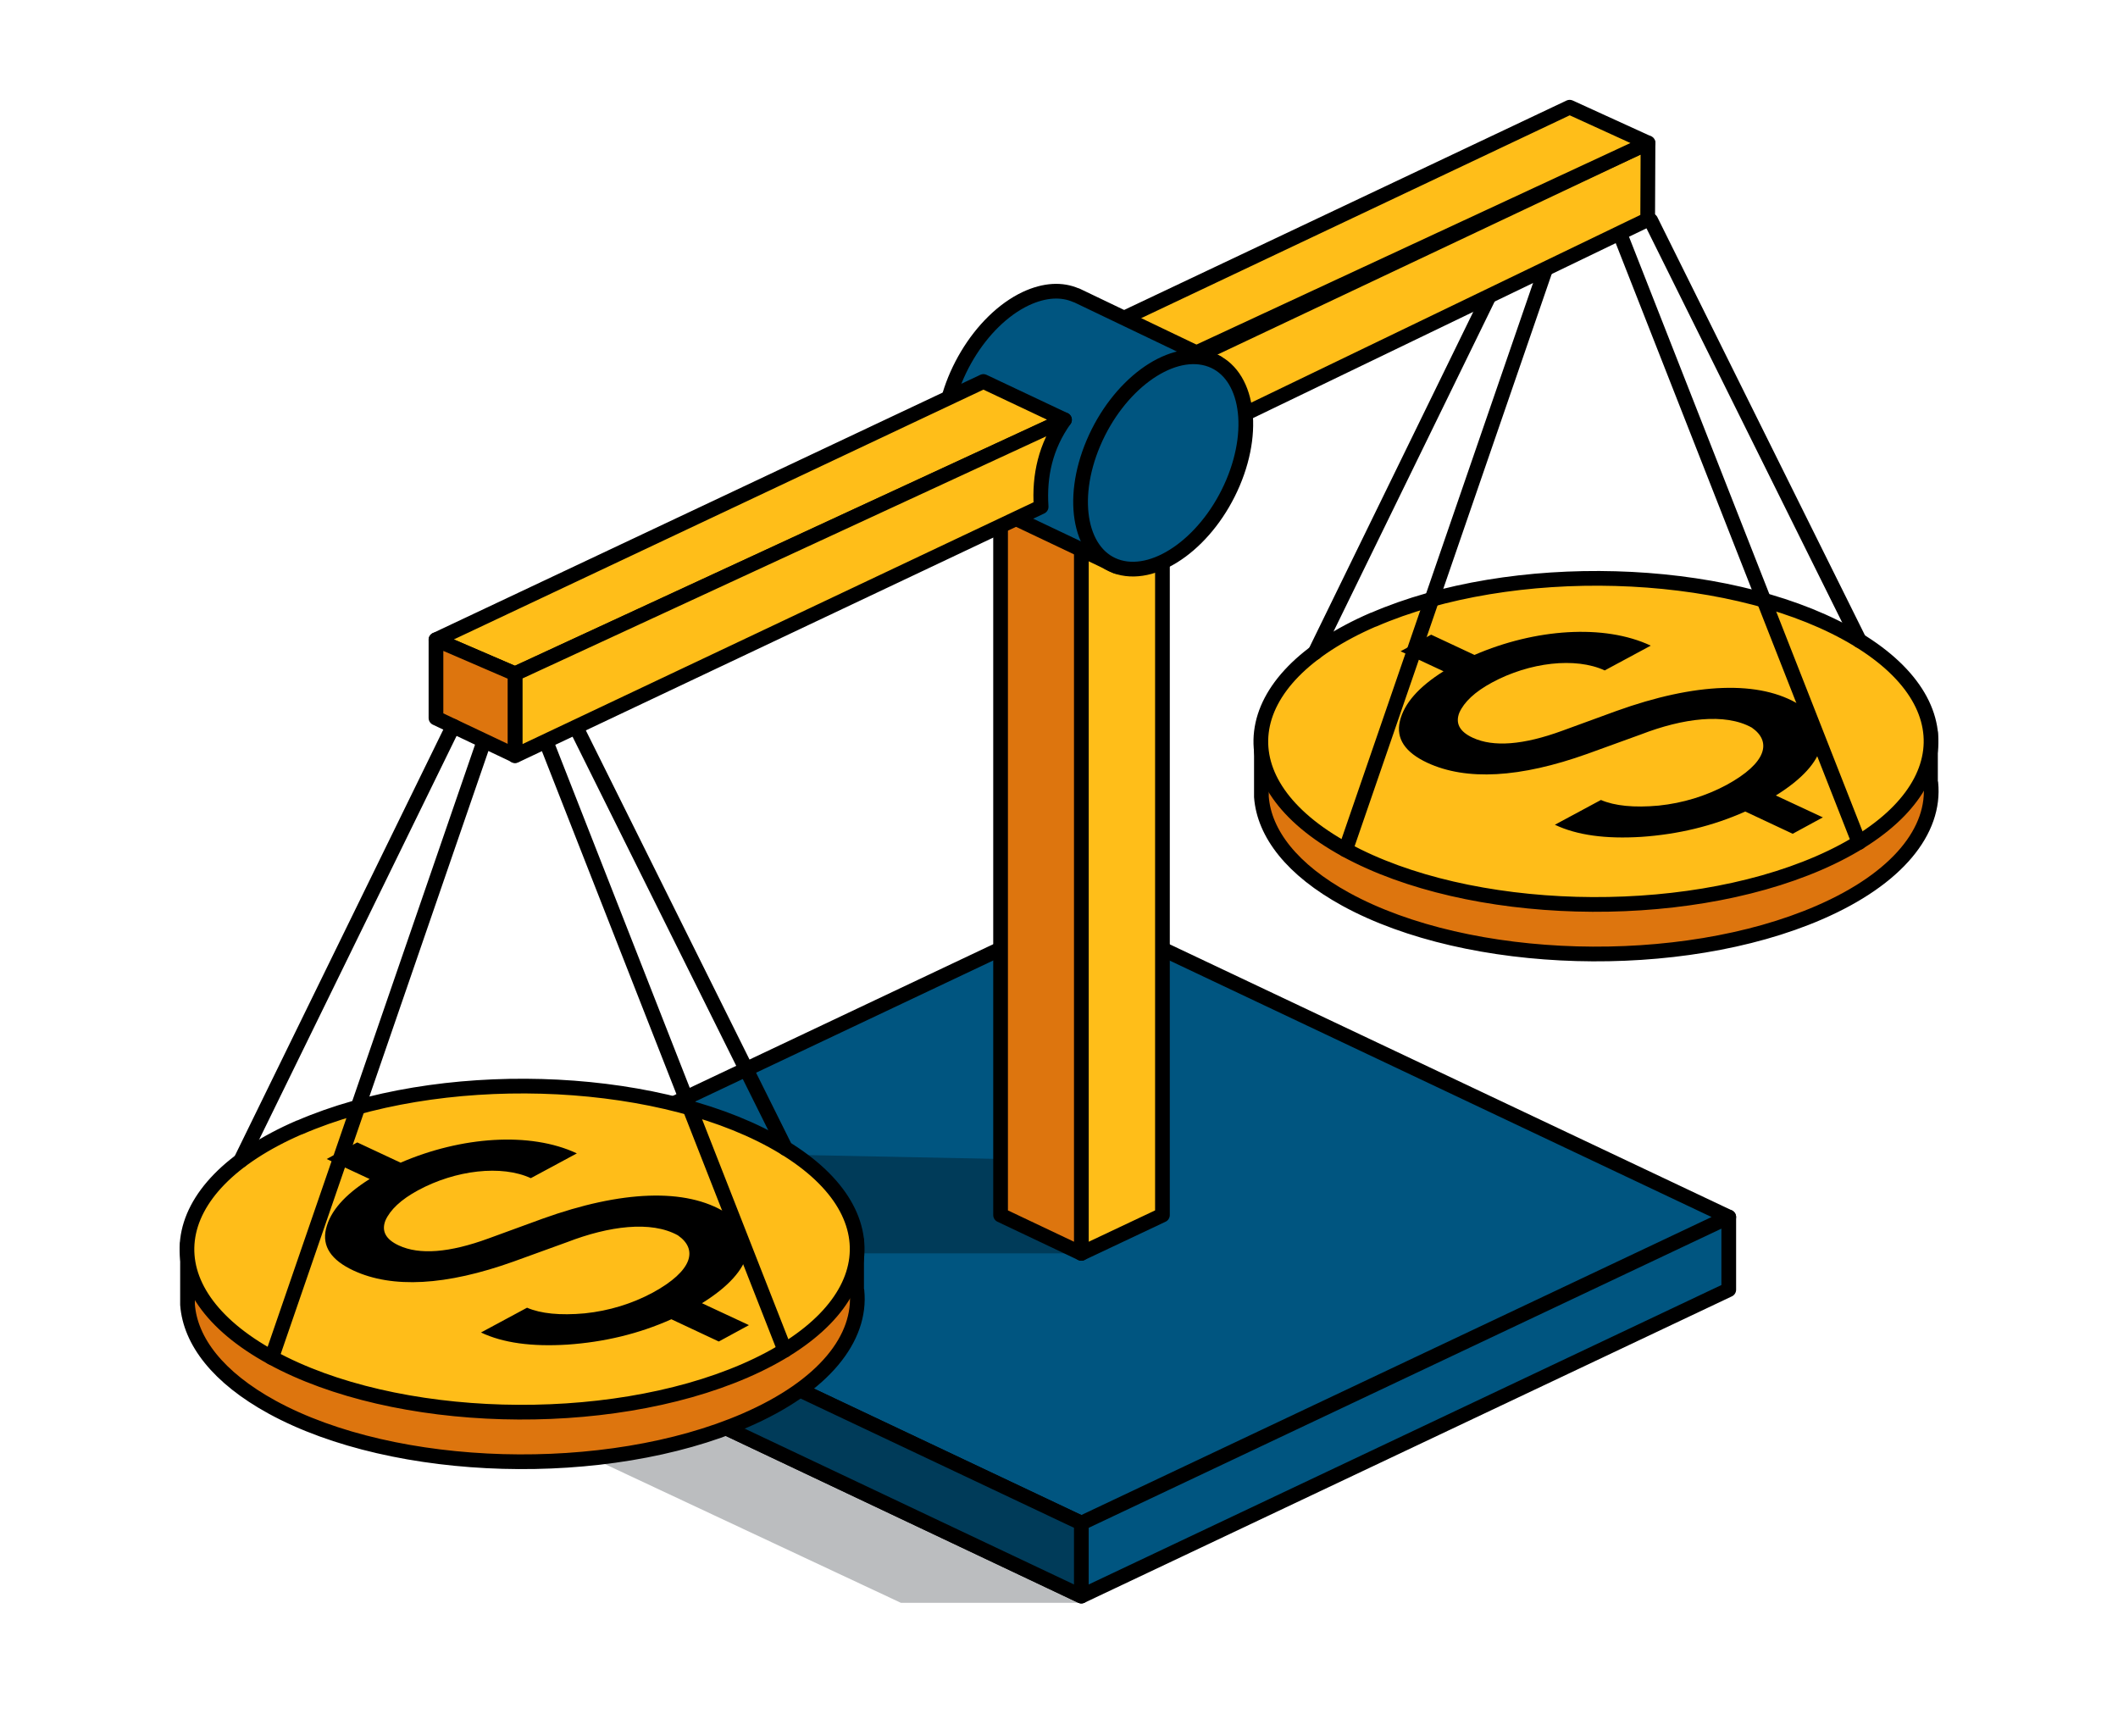
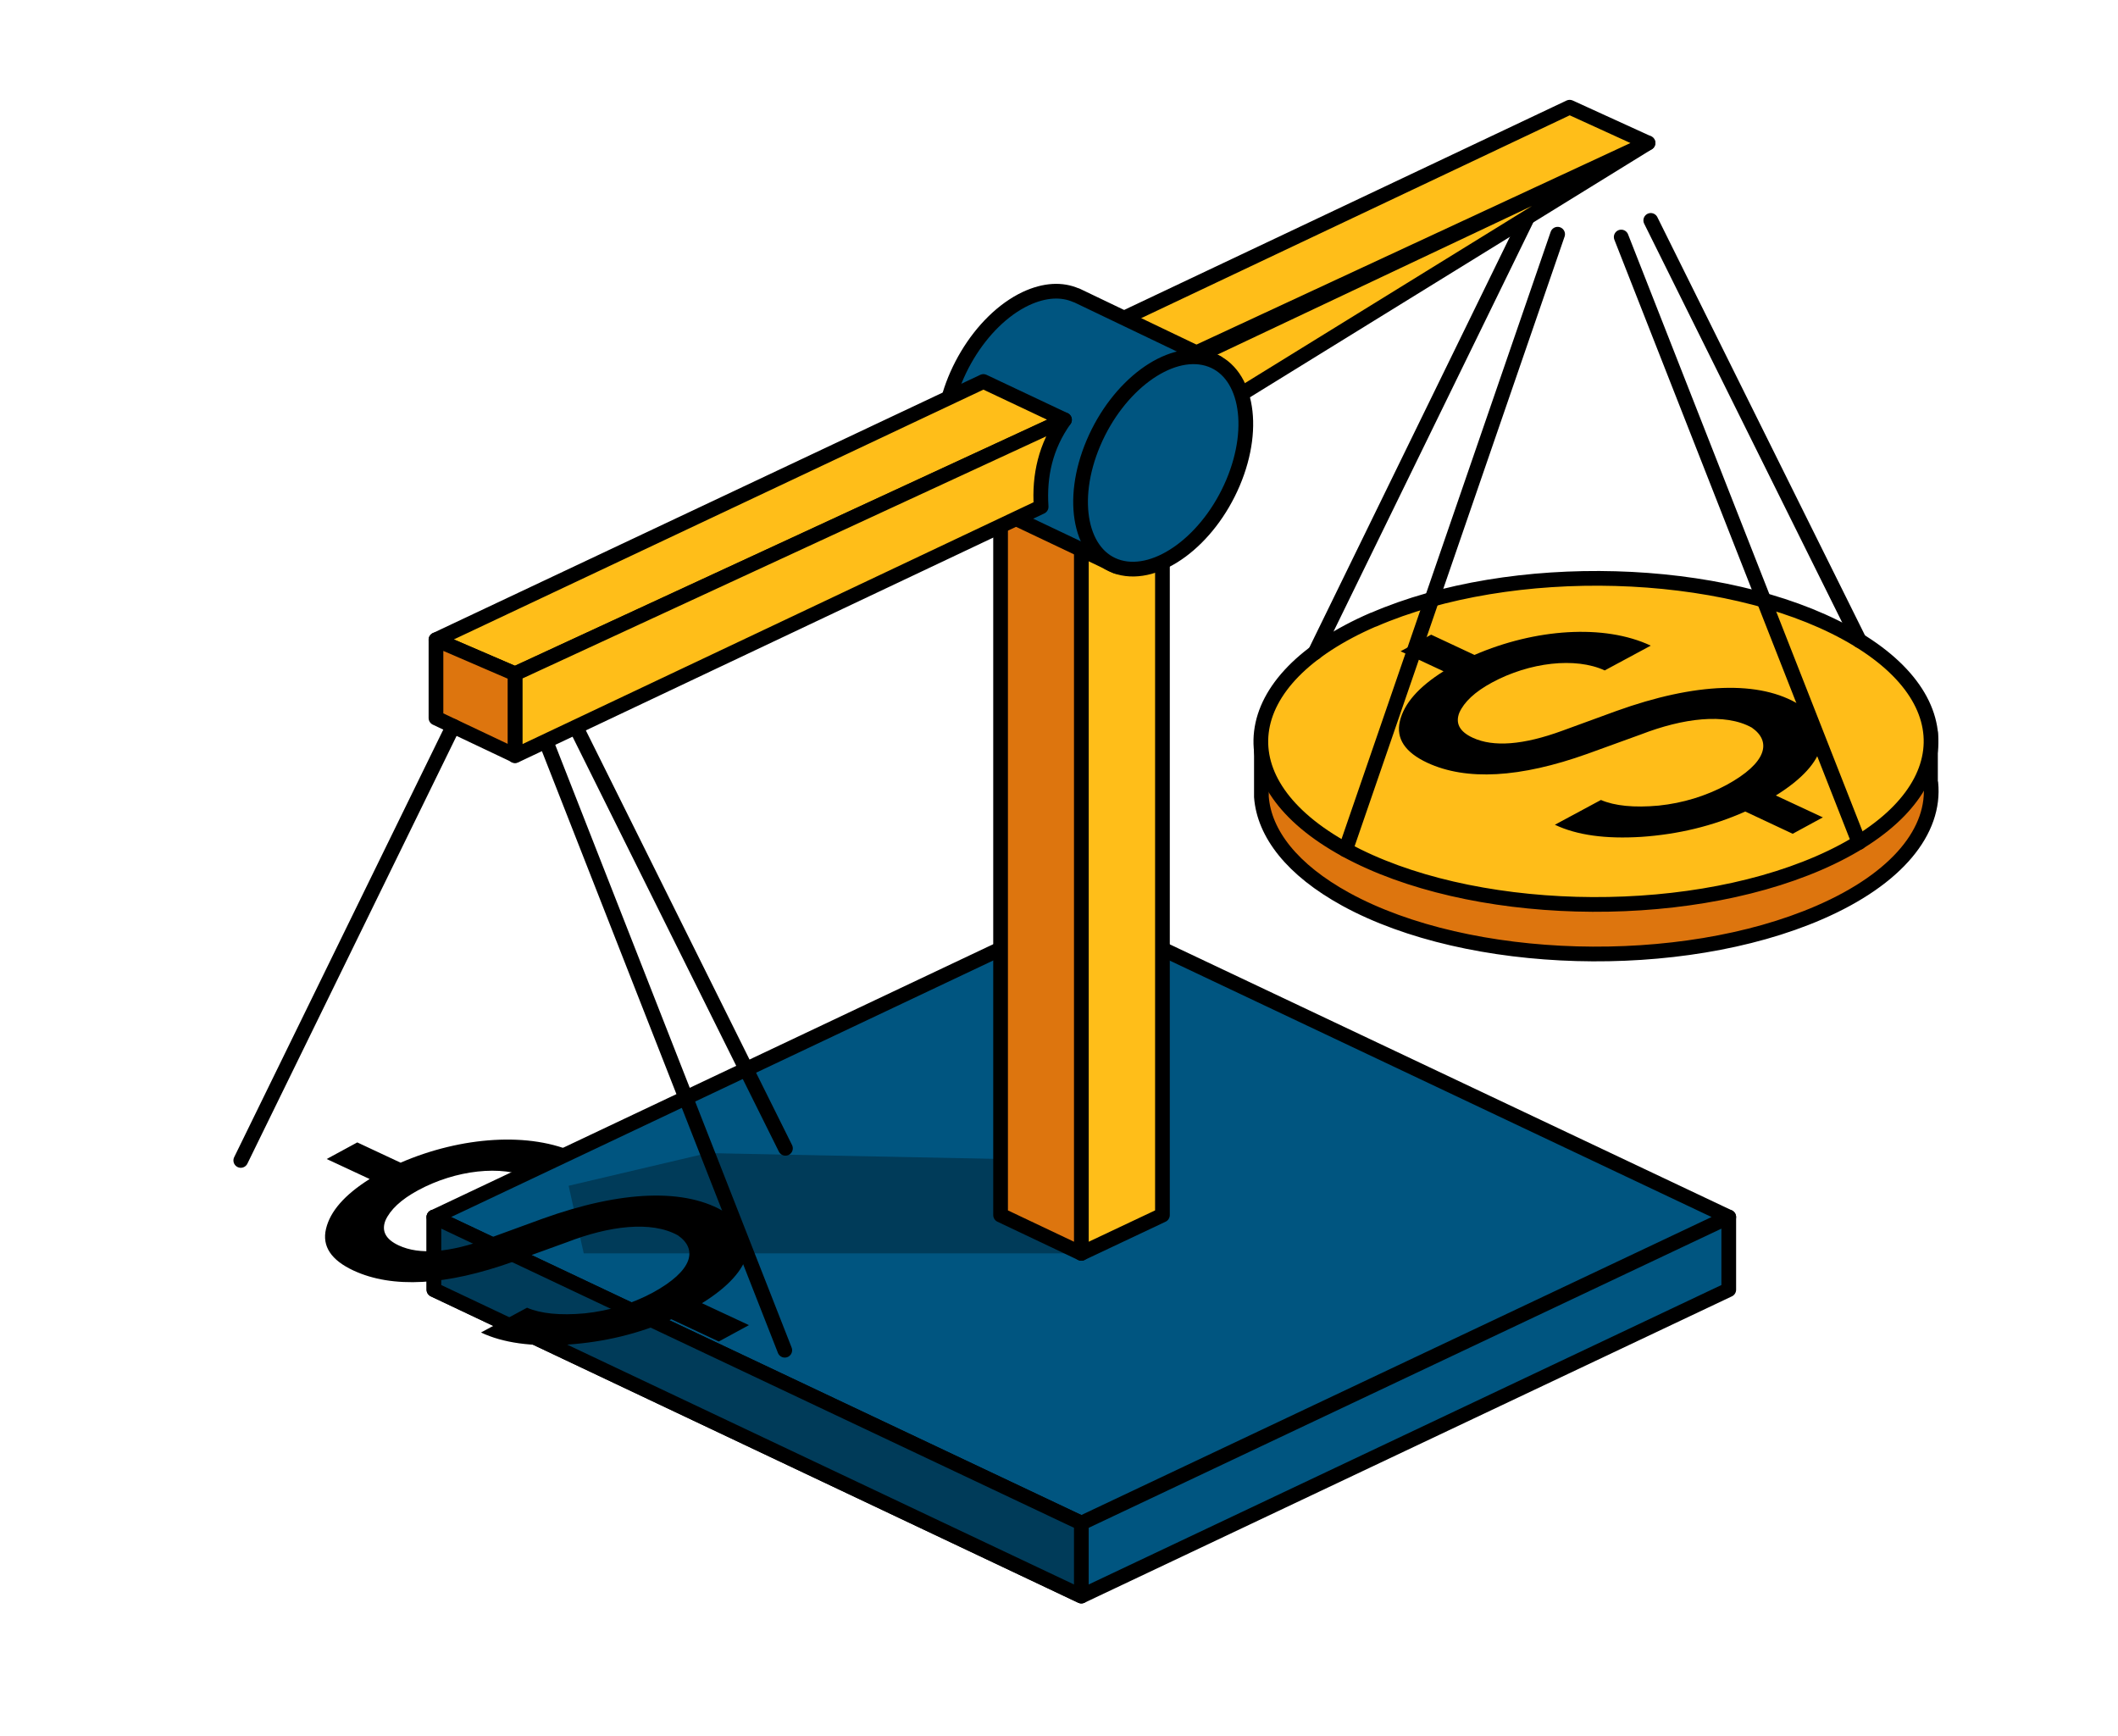
<svg xmlns="http://www.w3.org/2000/svg" width="144" height="118" viewBox="0 0 144 118" fill="none">
-   <path d="M73.028 100.258L73.682 108.969H61.253L36.534 97.386L49.127 94.323L59.5 94.4L73.028 100.258Z" fill="#BBBDBF" />
  <path d="M131.251 53.237V49.829H129.802C128.845 48.604 127.419 47.436 125.527 46.402C117.163 41.826 102.77 41.424 93.378 45.502C90.434 46.766 88.331 48.336 87.093 50.021H85.761V53.486C85.761 53.697 85.761 53.926 85.761 54.137V54.175C85.948 56.664 87.841 59.134 91.509 61.144C99.873 65.72 114.265 66.122 123.681 62.044C129.031 59.727 131.601 56.453 131.274 53.237H131.251Z" fill="#DD750E" stroke="black" stroke-linecap="round" stroke-linejoin="round" />
  <path d="M93.355 42.133C83.962 46.211 83.121 53.199 91.486 57.775C99.85 62.351 114.242 62.753 123.658 58.675C133.05 54.597 133.891 47.608 125.527 43.033C117.163 38.457 102.77 38.055 93.378 42.133H93.355Z" fill="#FFBD19" stroke="black" stroke-linecap="round" stroke-linejoin="round" />
  <path d="M123.962 55.554L121.882 56.684L118.658 55.171C116.438 56.167 114.079 56.722 111.602 56.894C109.149 57.047 107.21 56.779 105.714 56.071L108.845 54.386C109.78 54.788 111.088 54.922 112.77 54.769C114.429 54.597 115.971 54.118 117.373 53.371C120.153 51.859 120.457 50.404 119.102 49.466C117.279 48.451 114.406 48.834 111.579 49.925L107.934 51.246C103.331 52.893 99.686 53.084 97.046 51.859C95.528 51.151 94.897 50.212 95.177 49.025C95.457 47.838 96.439 46.709 98.144 45.637L95.224 44.277L97.303 43.148L100.247 44.526C104.359 42.746 109.055 42.401 112.233 43.894L109.102 45.579C107.116 44.66 103.985 45.024 101.439 46.402C100.27 47.034 99.546 47.723 99.219 48.451C98.939 49.159 99.219 49.734 100.13 50.155C101.532 50.806 103.565 50.653 106.228 49.676L109.896 48.336C115.27 46.402 119.663 46.23 122.373 47.934C124.756 49.466 124.359 51.84 120.737 54.08L123.938 55.573L123.962 55.554Z" fill="black" />
  <path d="M110.224 16.114L126.391 57.276" stroke="black" stroke-linecap="round" stroke-linejoin="round" />
  <path d="M126.415 43.549L112.233 14.984" stroke="black" stroke-linecap="round" stroke-linejoin="round" />
  <path d="M105.901 15.923L91.486 57.775" stroke="black" stroke-linecap="round" stroke-linejoin="round" />
  <path d="M89.406 44.373L103.822 14.85" stroke="black" stroke-linecap="round" stroke-linejoin="round" />
-   <path d="M73.519 33.498V27.927L112.046 9.72L112.023 14.927L73.519 33.498Z" fill="#FFBE19" stroke="black" stroke-linecap="round" stroke-linejoin="round" />
+   <path d="M73.519 33.498V27.927L112.046 9.72L73.519 33.498Z" fill="#FFBE19" stroke="black" stroke-linecap="round" stroke-linejoin="round" />
  <path d="M112.046 9.72L106.719 7.288L68.332 25.457L73.542 27.601L112.046 9.72Z" fill="#FFBE19" stroke="black" stroke-linecap="round" stroke-linejoin="round" />
  <path d="M73.519 108.51L29.501 87.68V82.74H117.536V87.68L73.519 108.51Z" fill="#005580" stroke="black" stroke-linecap="round" stroke-linejoin="round" />
  <path d="M73.519 103.552L29.501 82.74L73.519 61.91L117.536 82.74L73.519 103.552Z" fill="#005580" stroke="black" stroke-linecap="round" stroke-linejoin="round" />
  <path d="M73.519 85.21H39.688L38.66 80.615L48.099 78.394L72.934 78.892L73.519 85.21Z" fill="#003B59" />
  <path d="M73.519 103.551L29.501 82.74V87.68L73.519 108.51V103.551Z" fill="#003B59" stroke="black" stroke-linecap="round" stroke-linejoin="round" />
  <path d="M73.519 85.21L79.033 82.606V25.342L73.519 27.946V85.21Z" fill="#FFBE19" stroke="black" stroke-linecap="round" stroke-linejoin="round" />
  <path d="M68.028 82.606V25.342L73.519 27.946V85.21L68.028 82.606Z" fill="#DD750E" stroke="black" stroke-linecap="round" stroke-linejoin="round" />
  <path d="M73.168 20.077C72.21 19.656 71.042 19.695 69.734 20.307C66.626 21.781 64.126 25.974 64.126 29.669C64.126 31.794 64.944 33.307 66.252 33.92L75.925 38.514L77.07 26.893L82.747 24.653C82.747 24.653 73.308 20.135 73.192 20.077H73.168Z" fill="#005580" stroke="black" stroke-linecap="round" stroke-linejoin="round" />
  <path d="M83.829 32.826C85.489 28.91 84.71 25.131 82.09 24.385C79.469 23.639 75.999 26.208 74.339 30.124C72.679 34.039 73.457 37.818 76.078 38.564C78.699 39.31 82.169 36.741 83.829 32.826Z" fill="#005580" stroke="black" stroke-linecap="round" stroke-linejoin="round" />
-   <path d="M58.239 87.757V84.349H56.79C55.832 83.124 54.407 81.956 52.514 80.922C44.15 76.346 29.758 75.944 20.366 80.022C17.422 81.286 15.319 82.856 14.081 84.54H12.749V88.006C12.749 88.216 12.749 88.446 12.749 88.657V88.695C12.936 91.184 14.828 93.654 18.496 95.664C26.861 100.24 41.253 100.642 50.669 96.564C56.019 94.247 58.589 90.973 58.262 87.757H58.239Z" fill="#DD750E" stroke="black" stroke-linecap="round" stroke-linejoin="round" />
-   <path d="M20.342 76.652C10.95 80.73 10.109 87.718 18.473 92.294C26.837 96.87 41.23 97.272 50.645 93.194C60.038 89.116 60.879 82.128 52.514 77.552C44.15 72.976 29.758 72.574 20.366 76.652H20.342Z" fill="#FFBD19" stroke="black" stroke-linecap="round" stroke-linejoin="round" />
  <path d="M50.949 90.073L48.87 91.203L45.645 89.69C43.426 90.686 41.066 91.241 38.59 91.413C36.136 91.566 34.197 91.298 32.702 90.59L35.833 88.905C36.767 89.307 38.075 89.441 39.758 89.288C41.417 89.116 42.959 88.637 44.36 87.891C47.141 86.378 47.444 84.923 46.089 83.985C44.267 82.97 41.393 83.353 38.566 84.444L34.921 85.765C30.319 87.412 26.674 87.603 24.034 86.378C22.515 85.67 21.884 84.731 22.165 83.544C22.445 82.358 23.426 81.228 25.132 80.156L22.211 78.796L24.291 77.667L27.235 79.045C31.347 77.265 36.043 76.92 39.22 78.413L36.09 80.098C34.104 79.179 30.973 79.543 28.426 80.921C27.258 81.553 26.534 82.243 26.207 82.97C25.926 83.678 26.207 84.253 27.118 84.674C28.52 85.325 30.552 85.172 33.216 84.195L36.884 82.855C42.258 80.921 46.65 80.749 49.36 82.453C51.743 83.985 51.346 86.359 47.725 88.599L50.926 90.092L50.949 90.073Z" fill="black" />
  <path d="M72.374 28.54L66.86 25.936L29.641 43.492L35.015 45.809L72.374 28.54Z" fill="#FFBE19" stroke="black" stroke-linecap="round" stroke-linejoin="round" />
  <path d="M35.015 51.361V45.809L72.374 28.539C71.089 30.339 70.645 32.33 70.785 34.455L35.015 51.38V51.361Z" fill="#FFBE19" stroke="black" stroke-linecap="round" stroke-linejoin="round" />
  <path d="M29.641 43.492L35.015 45.809V51.361L29.641 48.814V43.492Z" fill="#DD750E" stroke="black" stroke-linecap="round" stroke-linejoin="round" />
  <path d="M37.211 50.633L53.356 91.796" stroke="black" stroke-linecap="round" stroke-linejoin="round" />
  <path d="M53.402 78.069L39.197 49.504" stroke="black" stroke-linecap="round" stroke-linejoin="round" />
-   <path d="M32.889 50.442L18.473 92.294" stroke="black" stroke-linecap="round" stroke-linejoin="round" />
  <path d="M16.37 78.892L30.809 49.37" stroke="black" stroke-linecap="round" stroke-linejoin="round" />
</svg>